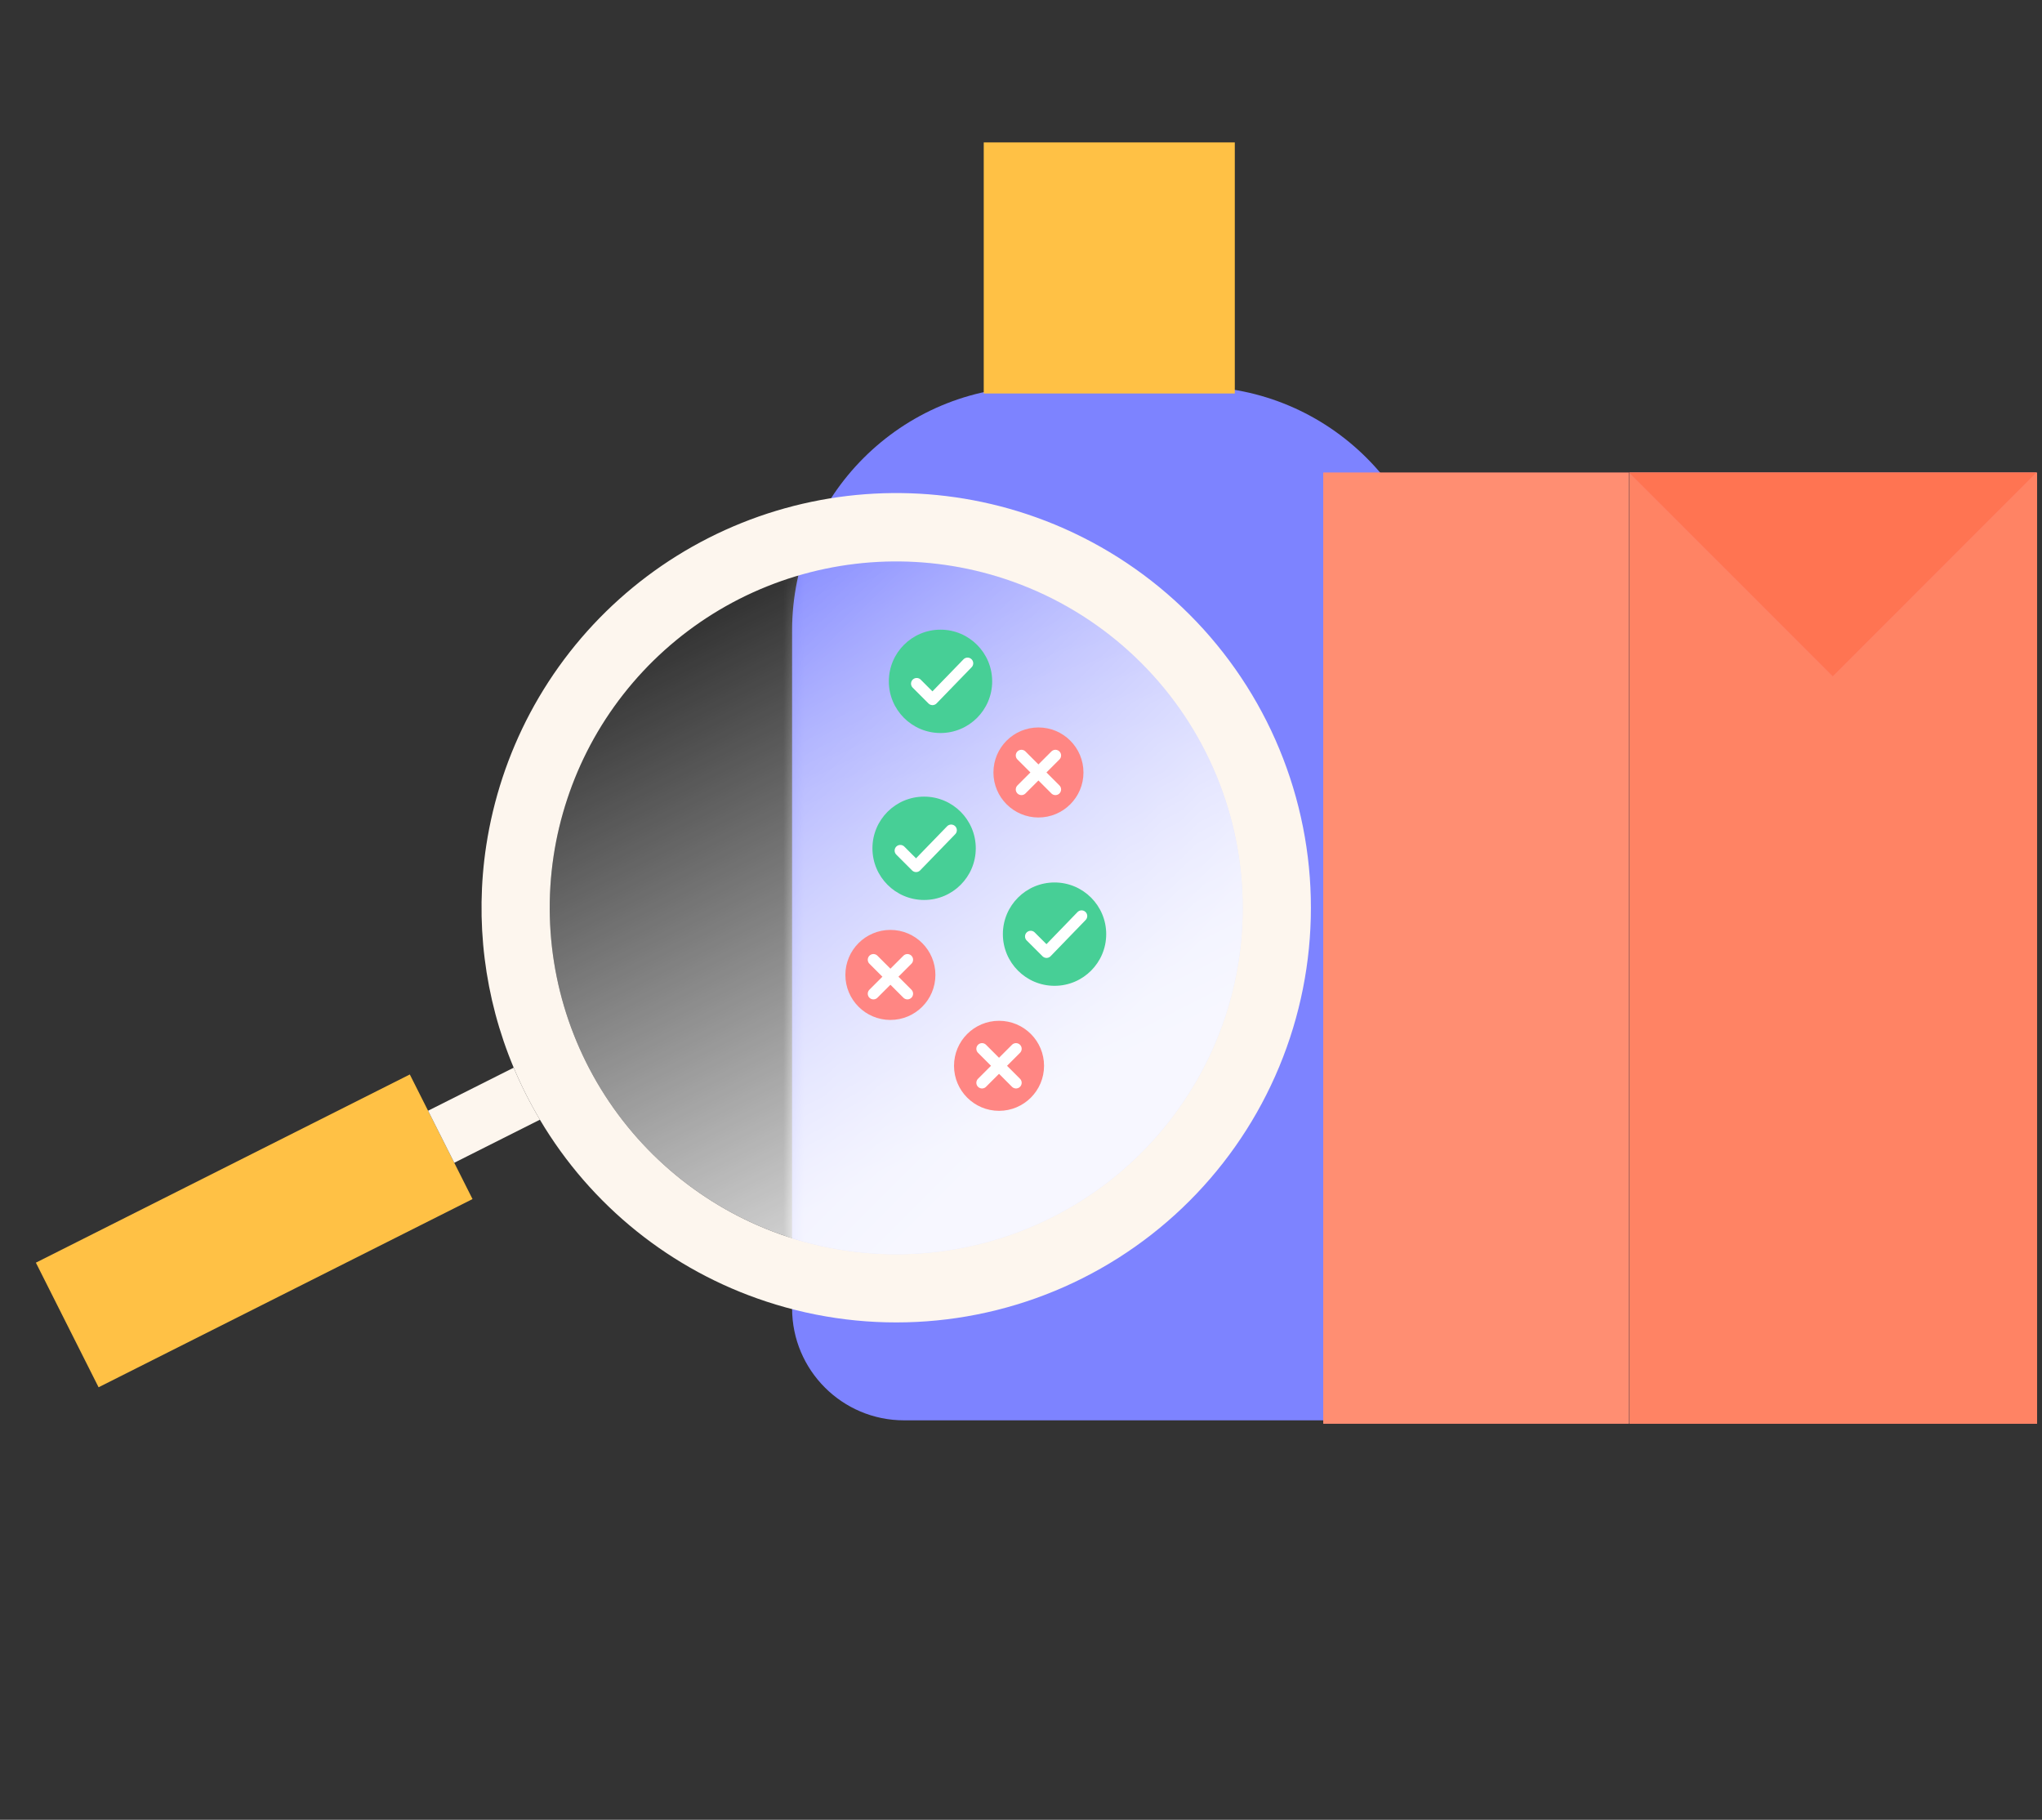
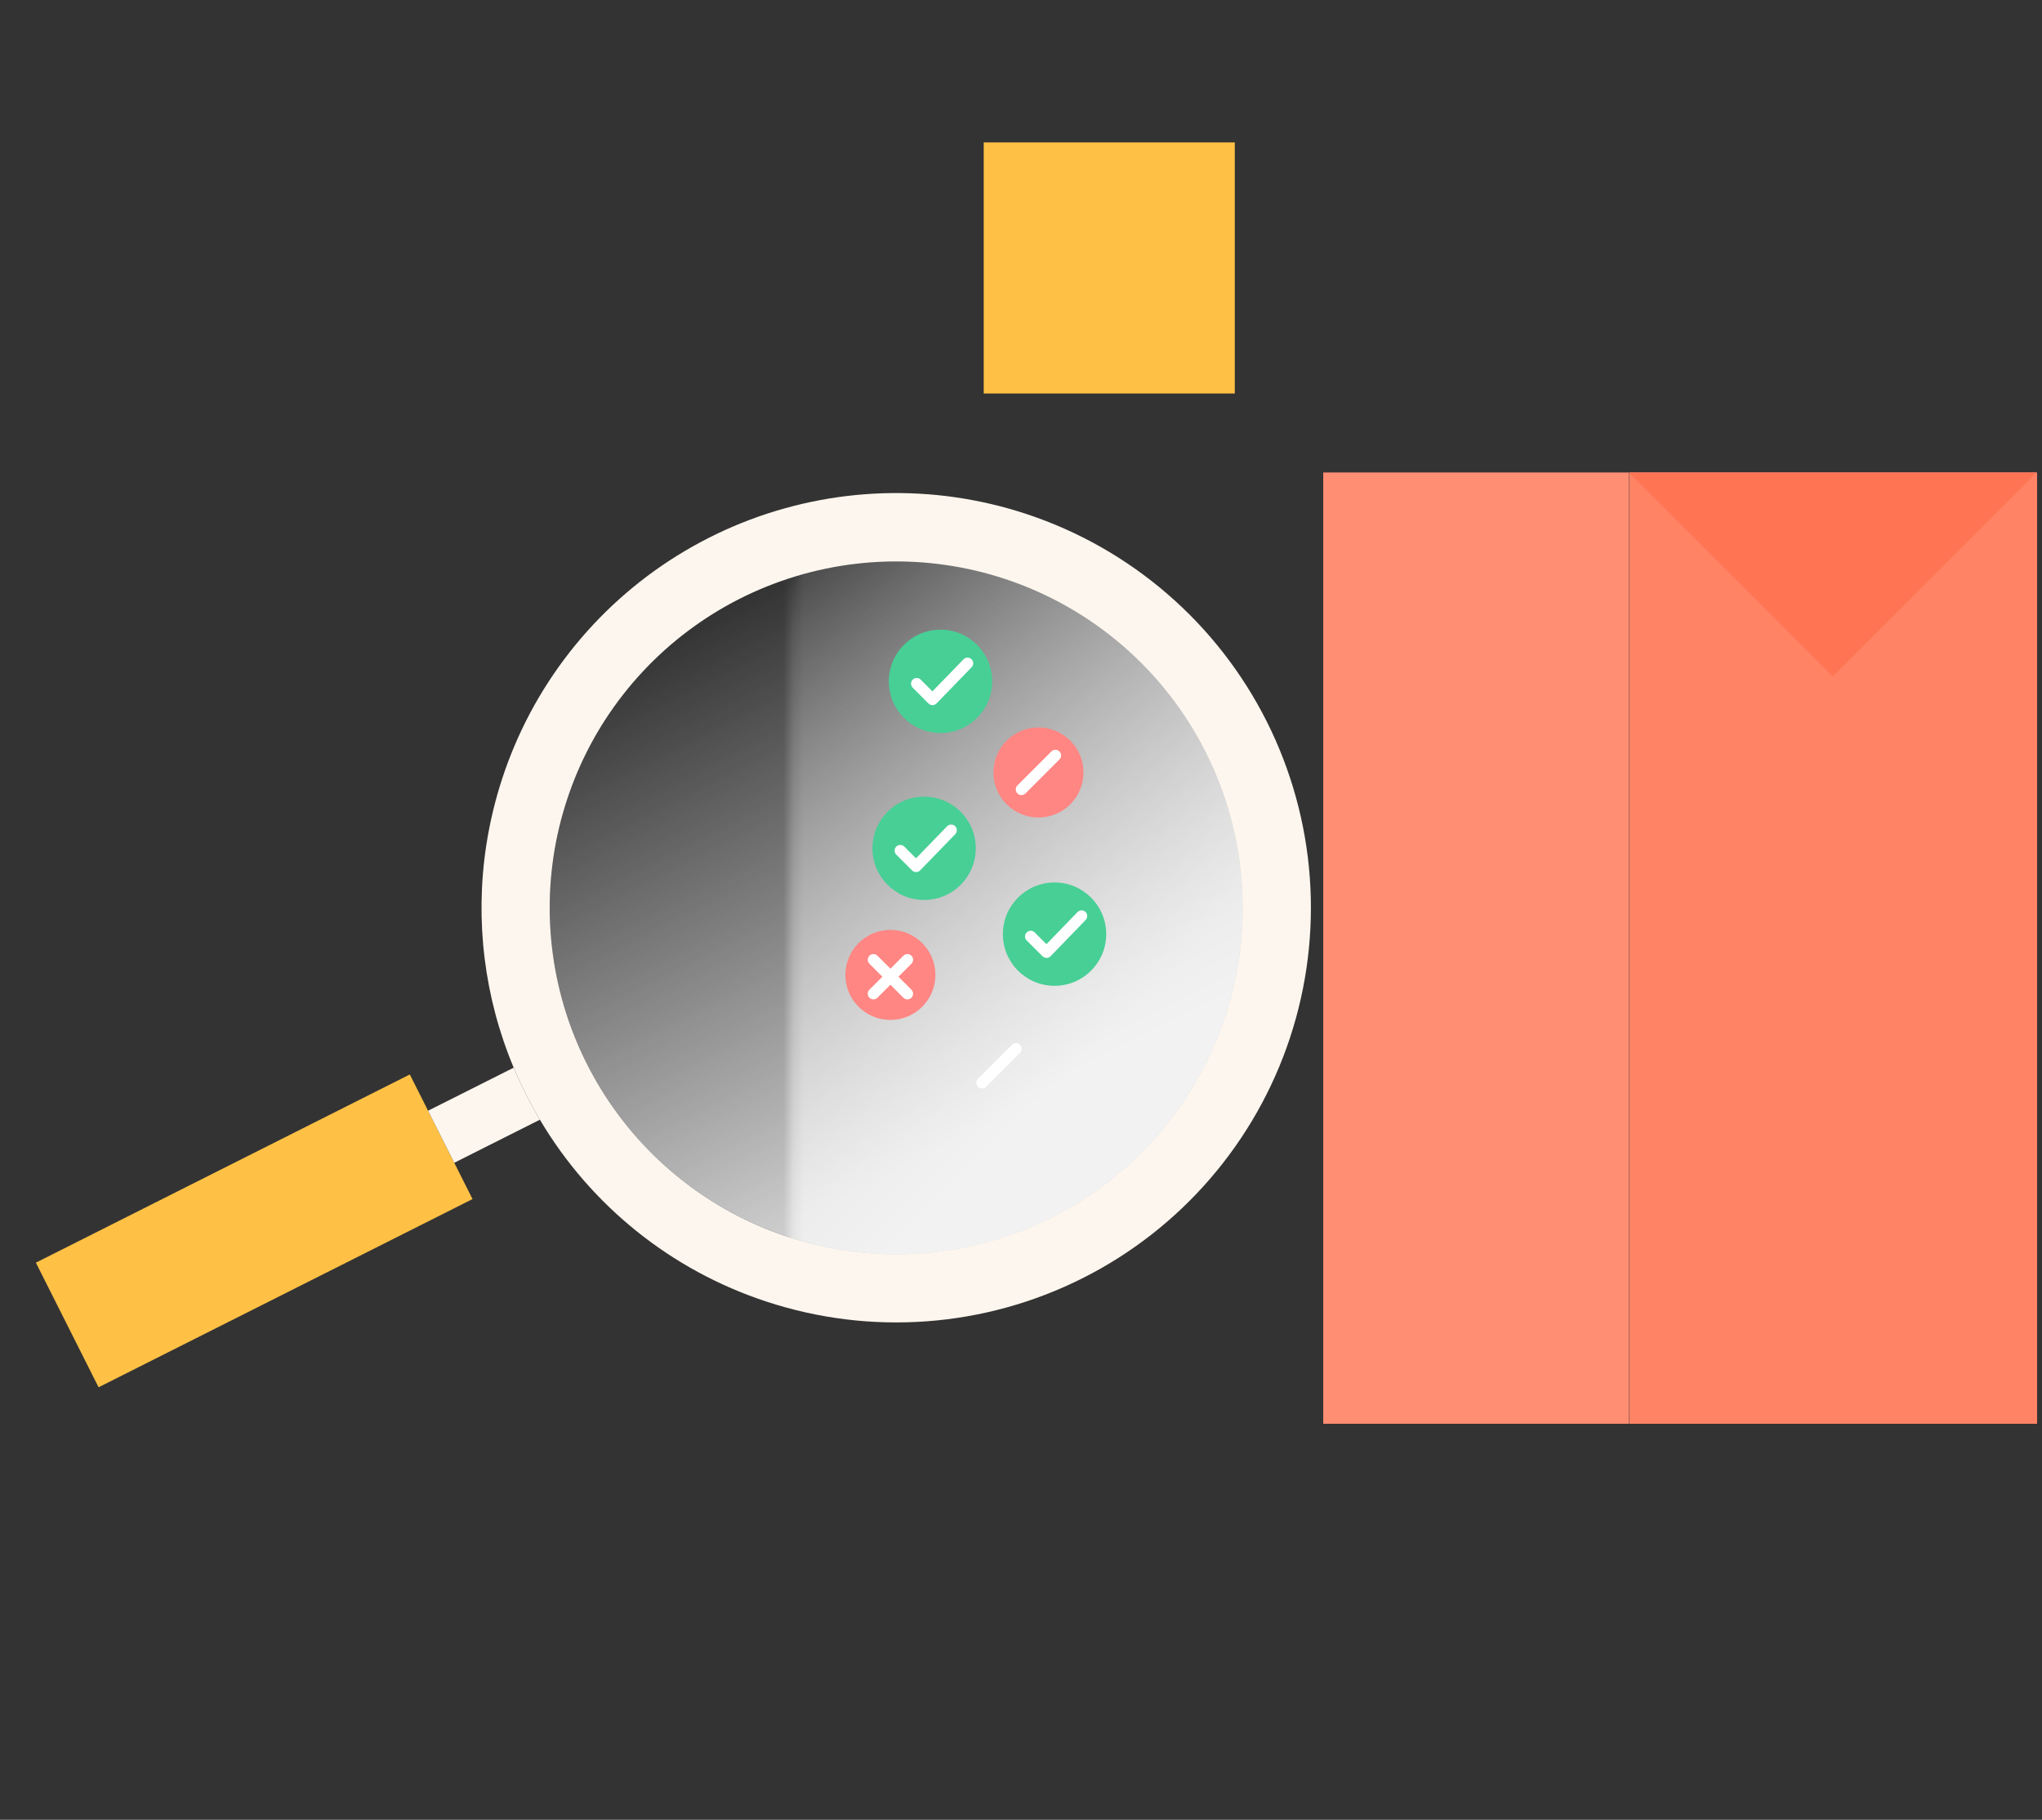
<svg xmlns="http://www.w3.org/2000/svg" width="202" height="180" viewBox="0 0 202 180" fill="none">
  <rect x="0" y="0" width="202" height="180" fill="#333333" stroke="none" />
-   <path d="M118.124 38.231H102.501C89.166 38.231 78.356 49.041 78.356 62.375V129.414C78.356 135.531 83.315 140.49 89.432 140.49H131.193C137.31 140.49 142.268 135.531 142.268 129.414V62.375C142.268 49.041 131.459 38.231 118.124 38.231Z" fill="#7D83FF" />
  <path d="M122.15 14.086H97.314V38.922H122.15V14.086Z" fill="#FFC145" />
  <path d="M161.199 46.757V140.82H201.513V46.757H161.199Z" fill="#FF8683" />
  <path d="M161.199 46.757V140.82H201.513V46.757H161.199Z" fill="#FF8364" />
  <path d="M130.907 46.752V140.815H161.142V46.752H130.907Z" fill="#FF8683" />
  <path d="M130.907 46.752V140.815H161.142V46.752H130.907Z" fill="#FF8E72" />
  <path d="M181.303 66.911L161.148 46.752H201.458L181.303 66.911Z" fill="#FF8683" />
  <path d="M181.303 66.911L161.148 46.752H201.458L181.303 66.911Z" fill="#FF7452" />
  <mask id="mask0_1596_7046" style="mask-type:alpha" maskUnits="userSpaceOnUse" x="78" y="35" width="72" height="114">
-     <path d="M122.387 35.178H105.049C90.251 35.178 78.255 47.175 78.255 61.973V136.37C78.255 143.158 83.758 148.661 90.546 148.661H136.89C143.678 148.661 149.181 143.158 149.181 136.37V61.973C149.181 47.175 137.185 35.178 122.387 35.178Z" fill="#7D83FF" />
+     <path d="M122.387 35.178H105.049C90.251 35.178 78.255 47.175 78.255 61.973V136.37H136.89C143.678 148.661 149.181 143.158 149.181 136.37V61.973C149.181 47.175 137.185 35.178 122.387 35.178Z" fill="#7D83FF" />
  </mask>
  <g mask="url(#mask0_1596_7046)">
    <path opacity="0.75" d="M86.362 127.186C77.385 127.186 68.697 124.011 61.835 118.224C54.972 112.436 50.378 104.408 48.864 95.559C48.505 93.445 48.325 91.305 48.325 89.162C48.324 87.018 48.505 84.878 48.864 82.764C50.378 73.916 54.973 65.888 61.835 60.1C68.698 54.312 77.385 51.138 86.362 51.137C96.451 51.137 106.127 55.145 113.261 62.279C120.395 69.413 124.402 79.088 124.402 89.177C124.395 99.261 120.384 108.929 113.251 116.056C106.117 123.184 96.446 127.187 86.362 127.186Z" fill="url(#paint0_linear_1596_7046)" />
  </g>
  <path d="M40.54 106.279L3.549 124.895L9.752 137.22L46.743 118.604L40.54 106.279Z" fill="#FFC145" />
  <path d="M50.816 105.607L42.347 109.866L44.938 115.013L53.41 110.752C52.426 109.1 51.559 107.38 50.816 105.607Z" fill="#FDF6EE" />
  <path d="M127.607 102.657C129.297 97.543 129.964 92.145 129.568 86.773C129.172 81.4 127.722 76.159 125.301 71.347C122.879 66.535 119.533 62.247 115.455 58.729C111.376 55.21 106.644 52.529 101.529 50.839C92.335 47.803 82.363 48.116 73.377 51.722C64.391 55.329 56.971 61.998 52.428 70.549C51.346 72.592 50.437 74.722 49.711 76.917C48.987 79.112 48.447 81.365 48.098 83.65C46.969 91.08 47.91 98.676 50.816 105.606C51.559 107.381 52.426 109.101 53.409 110.754C58.448 119.258 66.399 125.646 75.789 128.735C86.118 132.148 97.381 131.318 107.099 126.428C116.816 121.537 124.193 112.987 127.607 102.657ZM77.905 122.332C70.224 119.794 63.688 114.621 59.453 107.729C55.218 100.836 53.556 92.669 54.763 84.67C55.053 82.76 55.504 80.878 56.111 79.044C56.716 77.209 57.475 75.429 58.38 73.722C62.178 66.58 68.379 61.01 75.886 57.999C83.394 54.987 91.725 54.727 99.406 57.264C108.038 60.117 115.183 66.281 119.27 74.402C123.357 82.523 124.05 91.934 121.198 100.566C118.341 109.192 112.175 116.33 104.057 120.411C95.939 124.493 86.532 125.183 77.905 122.332Z" fill="#FDF6EE" />
  <path opacity="0.75" d="M77.905 122.332C70.224 119.794 63.688 114.621 59.453 107.729C55.218 100.837 53.556 92.669 54.763 84.67C55.053 82.76 55.504 80.878 56.111 79.044C56.716 77.21 57.475 75.429 58.38 73.723C62.178 66.58 68.379 61.011 75.886 57.999C83.394 54.987 91.725 54.727 99.406 57.264C108.038 60.117 115.183 66.281 119.27 74.402C123.357 82.523 124.05 91.934 121.198 100.567C118.341 109.192 112.175 116.33 104.057 120.411C95.939 124.493 86.532 125.184 77.905 122.332Z" fill="url(#paint1_linear_1596_7046)" />
  <path d="M88.08 100.886C90.539 100.886 92.533 98.892 92.533 96.433C92.533 93.974 90.539 91.98 88.08 91.98C85.621 91.98 83.627 93.974 83.627 96.433C83.627 98.892 85.621 100.886 88.08 100.886Z" fill="#FF8683" />
  <path d="M102.726 80.861C105.186 80.861 107.179 78.867 107.179 76.408C107.179 73.948 105.186 71.955 102.726 71.955C100.267 71.955 98.273 73.948 98.273 76.408C98.273 78.867 100.267 80.861 102.726 80.861Z" fill="#FF8683" />
-   <path d="M98.827 109.876C101.286 109.876 103.28 107.882 103.28 105.423C103.28 102.964 101.286 100.97 98.827 100.97C96.368 100.97 94.374 102.964 94.374 105.423C94.374 107.882 96.368 109.876 98.827 109.876Z" fill="#FF8683" />
  <path d="M104.318 97.51C107.141 97.51 109.429 95.221 109.429 92.399C109.429 89.576 107.141 87.288 104.318 87.288C101.495 87.288 99.207 89.576 99.207 92.399C99.207 95.221 101.495 97.51 104.318 97.51Z" fill="#47CF96" />
  <path d="M101.959 92.627L103.526 94.19L106.992 90.608" stroke="white" stroke-width="1.122" stroke-linecap="round" stroke-linejoin="round" />
  <path d="M91.415 89.019C94.238 89.019 96.526 86.731 96.526 83.908C96.526 81.085 94.238 78.797 91.415 78.797C88.592 78.797 86.304 81.085 86.304 83.908C86.304 86.731 88.592 89.019 91.415 89.019Z" fill="#47CF96" />
  <path d="M93.037 72.505C95.86 72.505 98.148 70.217 98.148 67.394C98.148 64.571 95.86 62.283 93.037 62.283C90.214 62.283 87.926 64.571 87.926 67.394C87.926 70.217 90.214 72.505 93.037 72.505Z" fill="#47CF96" />
  <path d="M89.06 84.136L90.622 85.699L94.092 82.121" stroke="white" stroke-width="1.122" stroke-linecap="round" stroke-linejoin="round" />
  <path d="M90.682 67.622L92.245 69.185L95.714 65.607" stroke="white" stroke-width="1.122" stroke-linecap="round" stroke-linejoin="round" />
  <path d="M86.402 94.93L89.764 98.291" stroke="white" stroke-width="1.122" stroke-linecap="round" stroke-linejoin="round" />
  <path d="M89.764 94.93L86.402 98.291" stroke="white" stroke-width="1.122" stroke-linecap="round" stroke-linejoin="round" />
-   <path d="M101.044 74.725L104.405 78.086" stroke="white" stroke-width="1.122" stroke-linecap="round" stroke-linejoin="round" />
-   <path d="M97.144 103.74L100.506 107.102" stroke="white" stroke-width="1.122" stroke-linecap="round" stroke-linejoin="round" />
  <path d="M104.405 74.725L101.044 78.086" stroke="white" stroke-width="1.122" stroke-linecap="round" stroke-linejoin="round" />
  <path d="M100.506 103.74L97.144 107.102" stroke="white" stroke-width="1.122" stroke-linecap="round" stroke-linejoin="round" />
  <defs>
    <linearGradient id="paint0_linear_1596_7046" x1="59.467" y1="62.25" x2="113.261" y2="116.045" gradientUnits="userSpaceOnUse">
      <stop stop-color="white" stop-opacity="0" />
      <stop offset="0.84" stop-color="white" />
    </linearGradient>
    <linearGradient id="paint1_linear_1596_7046" x1="73.252" y1="59.169" x2="104.069" y2="120.405" gradientUnits="userSpaceOnUse">
      <stop stop-color="white" stop-opacity="0" />
      <stop offset="0.84" stop-color="white" />
    </linearGradient>
  </defs>
</svg>